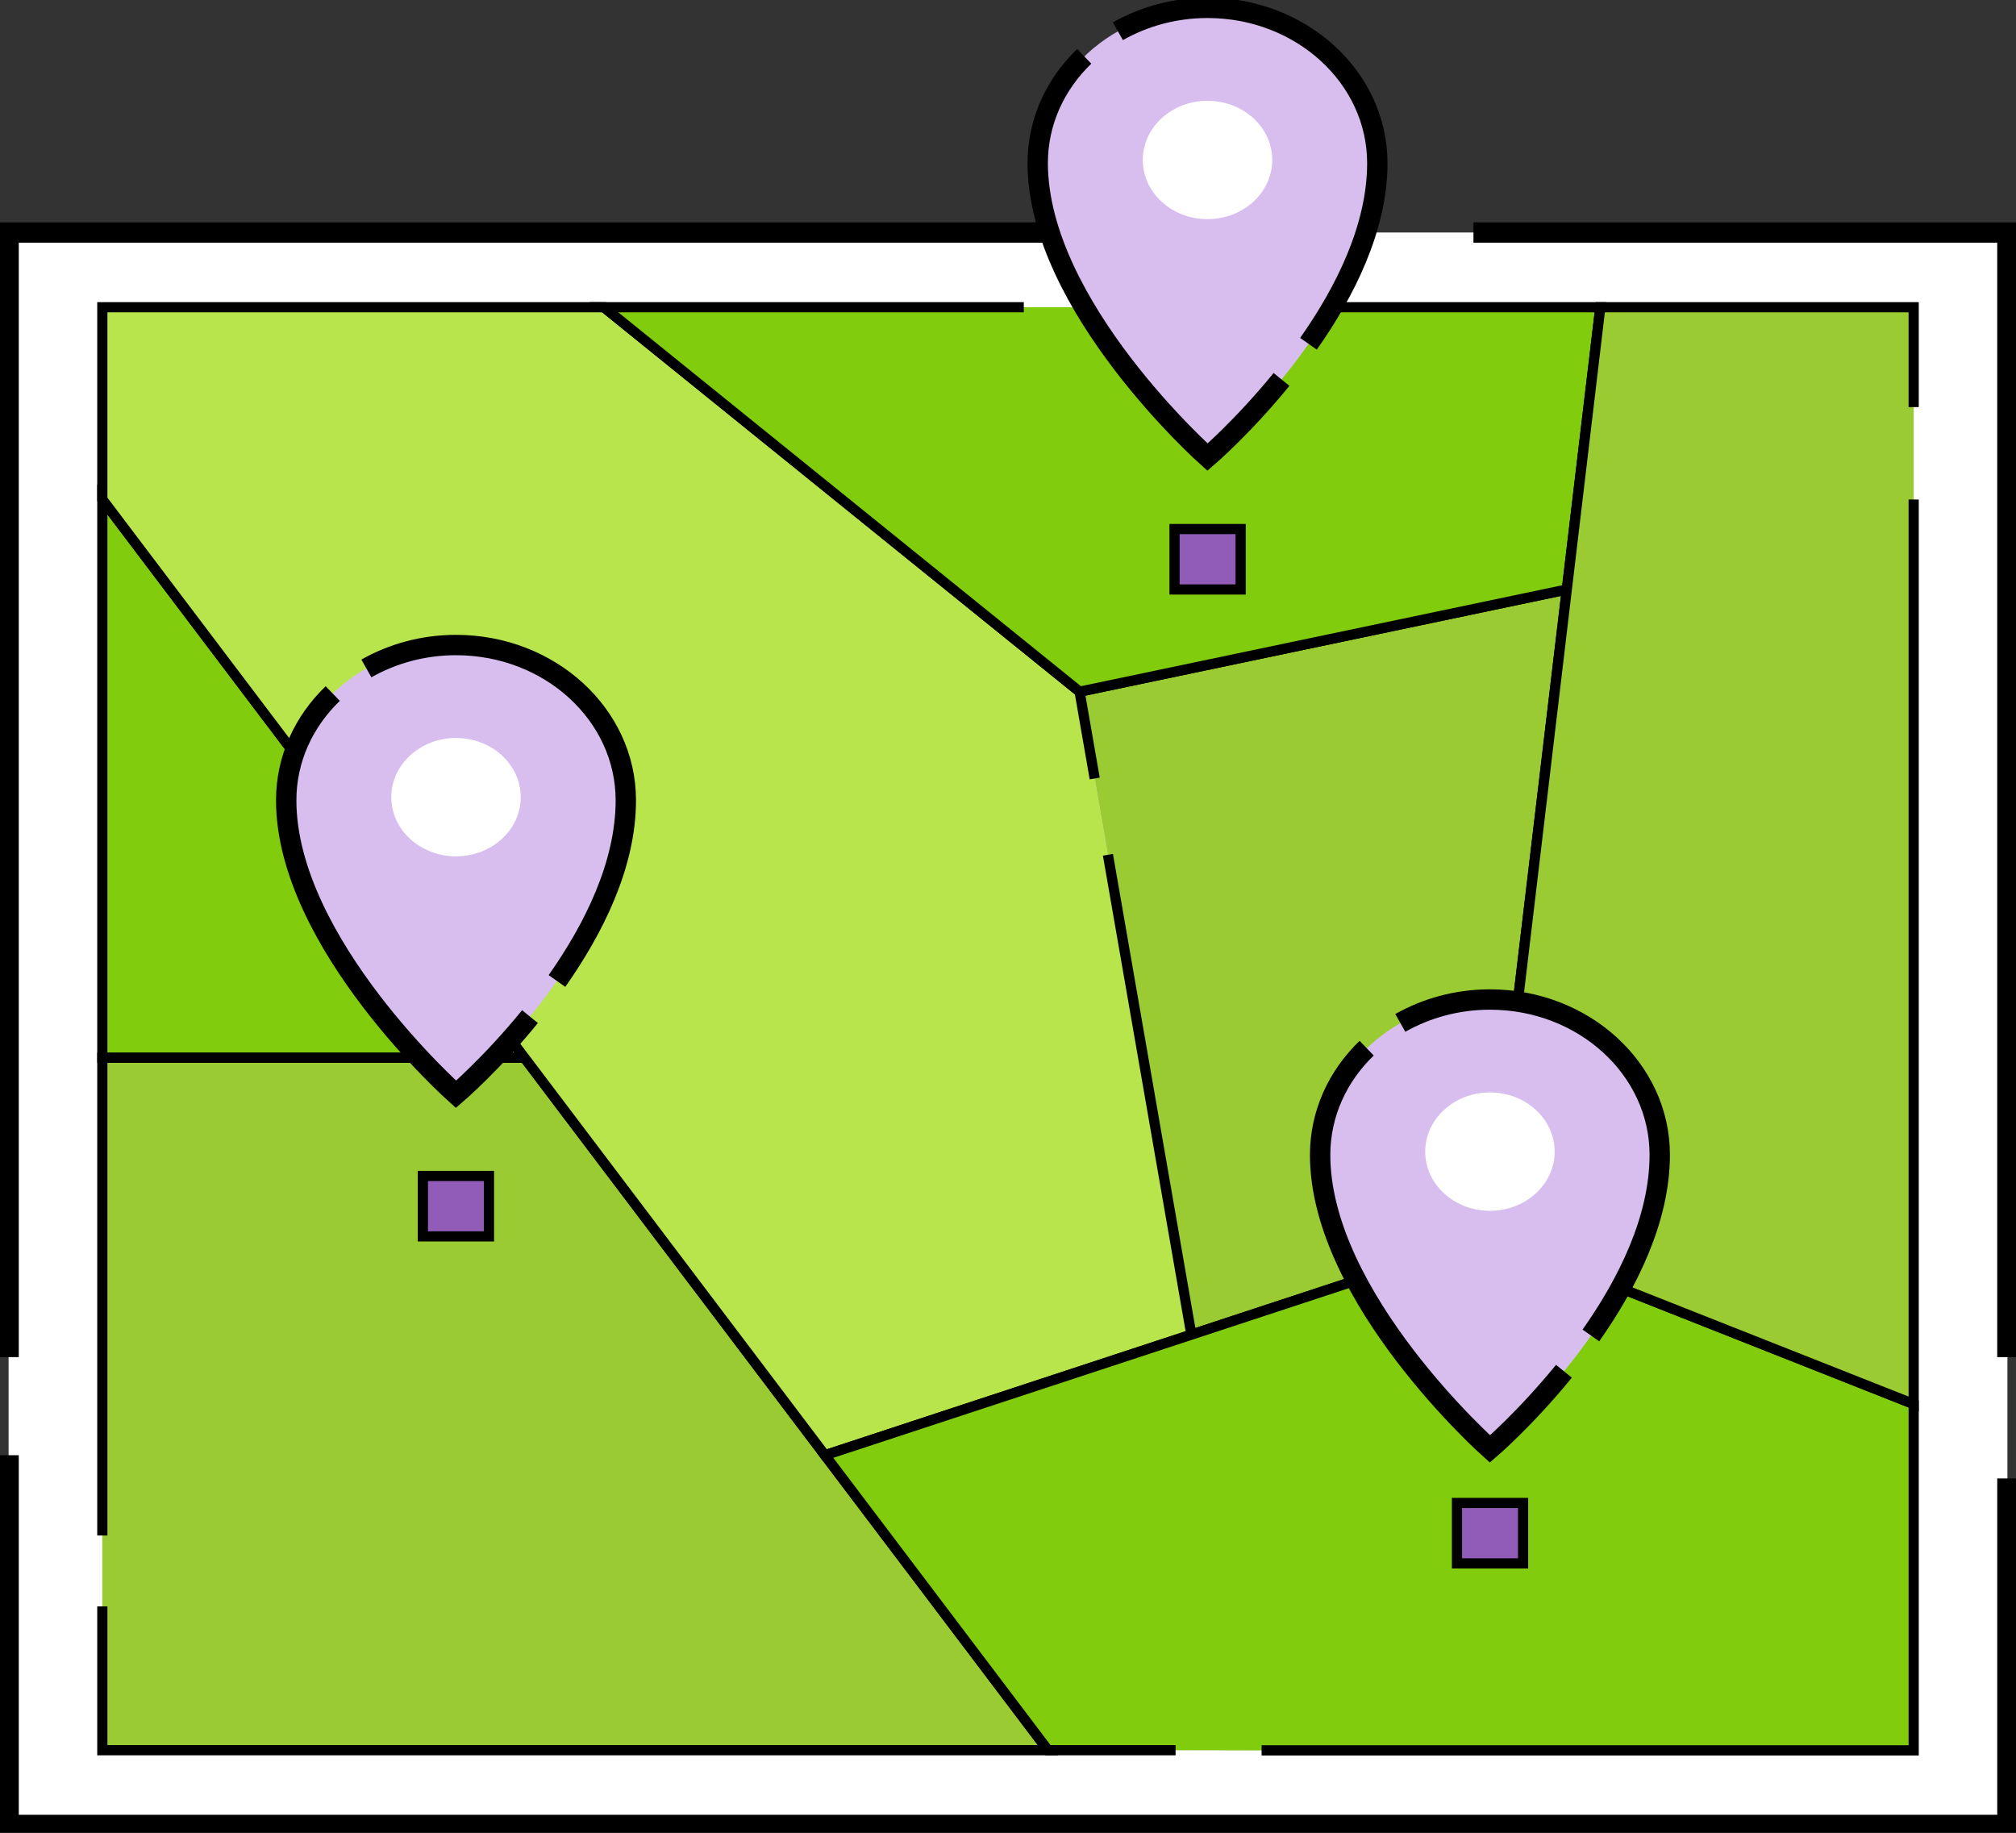
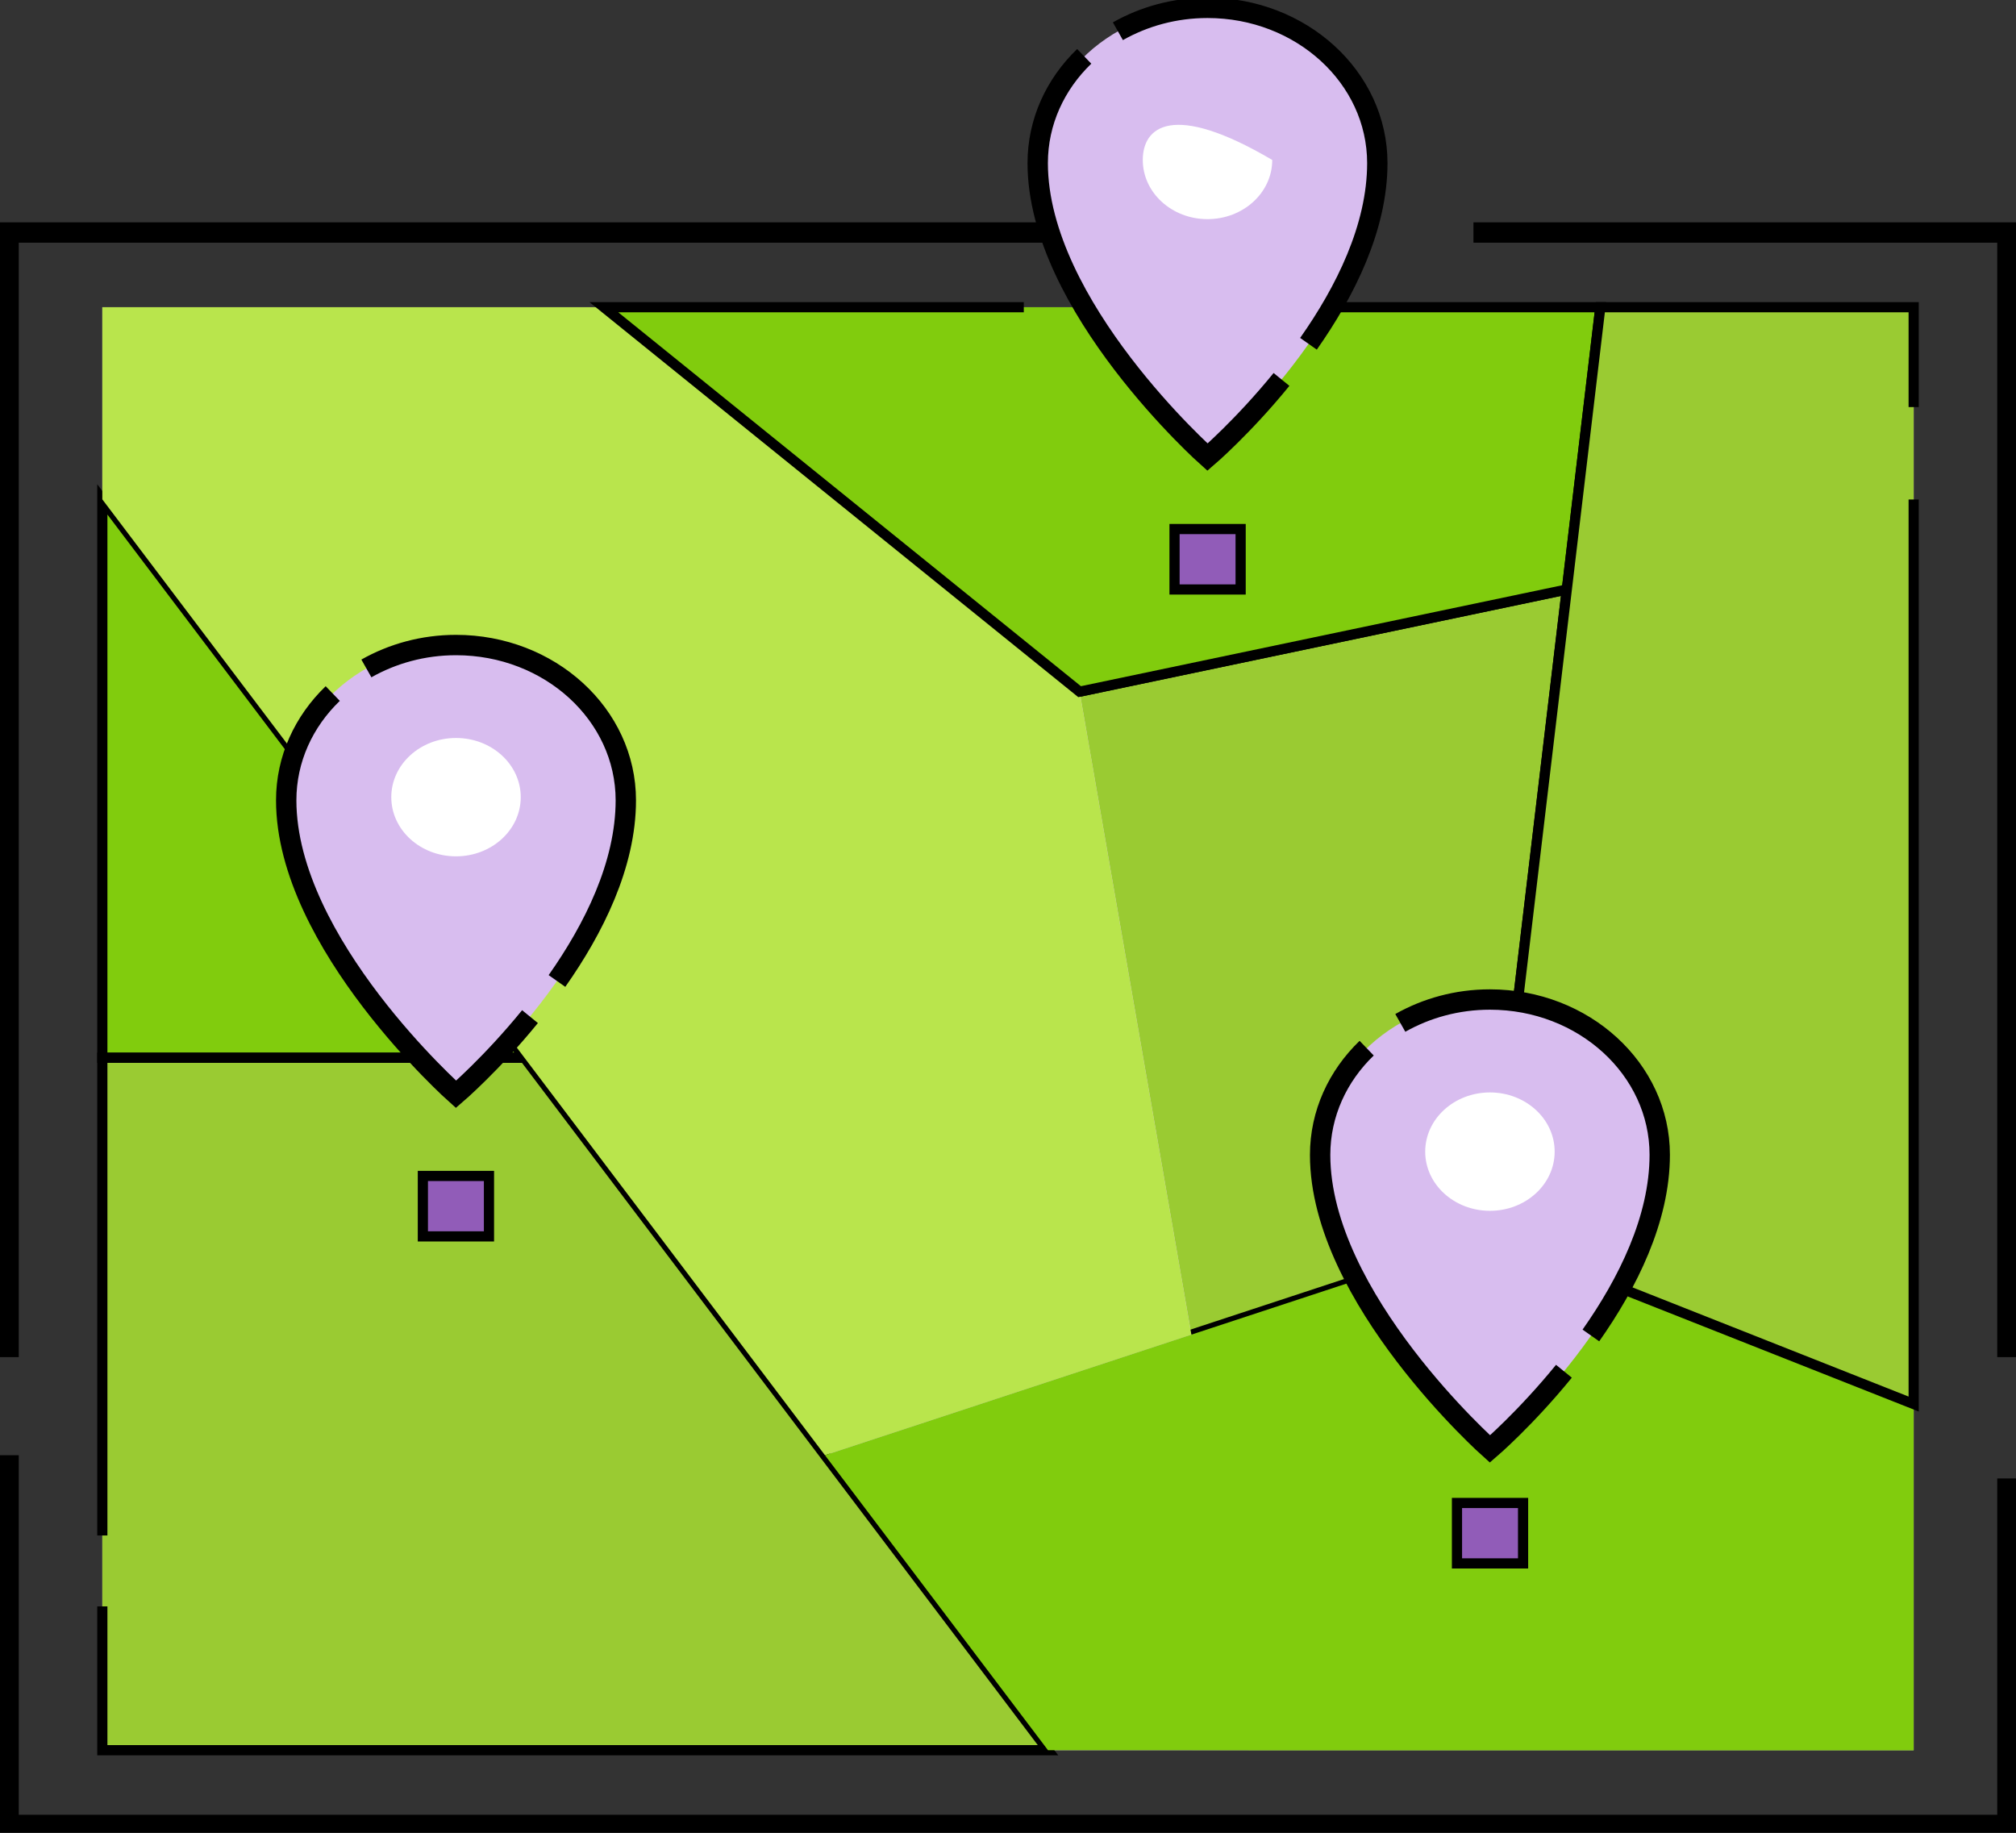
<svg xmlns="http://www.w3.org/2000/svg" width="99" height="90" viewBox="0 0 99 90" fill="none">
  <rect x="0" y="0" width="99" height="90" fill="#333333" stroke="none" />
  <g clip-path="url(#clip0_6_1196)">
-     <path d="M98.579 11.417H0.422V89.615H98.579V11.417Z" fill="white" />
    <path d="M93.975 15.086H5.025V85.945H93.975V15.086Z" fill="#D8BDEF" />
    <path d="M0.422 66.642V11.417H63.816" stroke="black" stroke-miterlimit="10" />
    <path d="M72.357 11.417H98.578V66.642" stroke="black" stroke-miterlimit="10" />
    <path d="M98.579 72.601V89.615H0.422V71.46" stroke="black" stroke-miterlimit="10" />
    <path d="M25.758 51.942L5.025 24.522V51.942H25.758Z" fill="#81CC0D" stroke="black" stroke-width="0.5" stroke-miterlimit="10" />
    <path d="M5.025 78.884V85.945H51.465L25.758 51.942H5.025V75.4" fill="#9ACB32" />
    <path d="M5.025 78.884V85.945H51.465L25.758 51.942H5.025V75.4" stroke="black" stroke-width="0.5" stroke-miterlimit="10" />
    <path d="M53.016 33.965L76.944 28.947L73.167 60.714L58.505 65.54" fill="#9ACB32" />
    <path d="M53.016 33.965L76.944 28.947L73.167 60.714L58.505 65.54" stroke="black" stroke-width="0.5" stroke-miterlimit="10" />
    <path d="M53.758 38.228L53.016 33.965L29.661 15.086H5.025V24.522L40.512 71.46L58.505 65.54L54.407 41.974" fill="#B9E54C" />
-     <path d="M53.758 38.228L53.016 33.965L29.661 15.086H5.025V24.522L40.512 71.46L58.505 65.54L54.407 41.974" stroke="black" stroke-width="0.5" stroke-miterlimit="10" />
    <path d="M50.276 15.086H29.653L53.016 33.965L76.944 28.947L78.588 15.086H55.579" fill="#81CC0D" />
    <path d="M50.276 15.086H29.653L53.016 33.965L76.944 28.947L78.588 15.086H55.579" stroke="black" stroke-width="0.5" stroke-miterlimit="10" />
    <path d="M57.729 85.945H51.464L40.512 71.46L73.166 60.714L93.975 68.947V85.953H61.953" fill="#81CC0D" />
-     <path d="M57.729 85.945H51.464L40.512 71.46L73.166 60.714L93.975 68.947V85.953H61.953" stroke="black" stroke-width="0.5" stroke-miterlimit="10" />
    <path d="M93.975 19.989V15.086H78.588L73.166 60.714L78.537 62.842L93.975 68.947V24.529" fill="#9ACB32" />
    <path d="M93.975 19.989V15.086H78.588L73.166 60.714L78.537 62.842L93.975 68.947V24.529" stroke="black" stroke-width="0.5" stroke-miterlimit="10" />
    <path d="M74.794 73.804H71.548V76.772H74.794V73.804Z" fill="#915CB8" stroke="black" stroke-width="0.5" stroke-miterlimit="10" />
    <path d="M24.012 57.746H20.766V60.714H24.012V57.746Z" fill="#915CB8" stroke="black" stroke-width="0.5" stroke-miterlimit="10" />
    <path d="M60.924 25.979H57.678V28.947H60.924V25.979Z" fill="#915CB8" stroke="black" stroke-width="0.5" stroke-miterlimit="10" />
    <path d="M30.732 39.299C30.732 46.569 22.393 53.738 22.393 53.738C22.393 53.738 14.055 46.33 14.055 39.299C14.055 35.09 17.79 31.675 22.393 31.675C26.997 31.675 30.732 35.09 30.732 39.299Z" fill="#D8BDEF" />
    <path d="M17.992 32.824C19.274 32.099 20.775 31.675 22.394 31.675C26.997 31.675 30.732 35.09 30.732 39.299C30.732 42.468 29.147 45.621 27.351 48.172" stroke="black" stroke-miterlimit="10" />
    <path d="M26.027 49.922C24.139 52.242 22.393 53.738 22.393 53.738C22.393 53.738 14.055 46.33 14.055 39.299C14.055 37.264 14.923 35.422 16.34 34.057" stroke="black" stroke-miterlimit="10" />
    <path d="M22.393 42.051C24.149 42.051 25.572 40.75 25.572 39.145C25.572 37.54 24.149 36.239 22.393 36.239C20.638 36.239 19.215 37.54 19.215 39.145C19.215 40.75 20.638 42.051 22.393 42.051Z" fill="white" />
    <path d="M67.644 8.009C67.644 15.279 59.306 22.448 59.306 22.448C59.306 22.448 50.967 15.04 50.967 8.009C50.967 3.8 54.702 0.385 59.306 0.385C63.909 0.385 67.644 3.8 67.644 8.009Z" fill="#D8BDEF" />
    <path d="M54.896 1.534C56.178 0.809 57.678 0.385 59.297 0.385C63.901 0.385 67.636 3.8 67.636 8.009C67.636 11.178 66.051 14.331 64.255 16.882" stroke="black" stroke-miterlimit="10" />
    <path d="M62.931 18.632C61.042 20.953 59.297 22.448 59.297 22.448C59.297 22.448 50.959 15.04 50.959 8.009C50.959 5.974 51.827 4.132 53.243 2.767" stroke="black" stroke-miterlimit="10" />
-     <path d="M59.297 10.761C61.053 10.761 62.476 9.46 62.476 7.855C62.476 6.25 61.053 4.949 59.297 4.949C57.542 4.949 56.119 6.25 56.119 7.855C56.119 9.46 57.542 10.761 59.297 10.761Z" fill="white" />
+     <path d="M59.297 10.761C61.053 10.761 62.476 9.46 62.476 7.855C57.542 4.949 56.119 6.25 56.119 7.855C56.119 9.46 57.542 10.761 59.297 10.761Z" fill="white" />
    <path d="M81.513 56.714C81.513 63.983 73.175 71.152 73.175 71.152C73.175 71.152 64.836 63.744 64.836 56.714C64.836 52.505 68.572 49.09 73.175 49.09C77.778 49.09 81.513 52.505 81.513 56.714Z" fill="#D8BDEF" />
    <path d="M68.765 50.23C70.047 49.506 71.548 49.082 73.166 49.082C77.77 49.082 81.505 52.497 81.505 56.706C81.505 59.874 79.92 63.027 78.124 65.579" stroke="black" stroke-miterlimit="10" />
    <path d="M76.8 67.336C74.912 69.656 73.167 71.152 73.167 71.152C73.167 71.152 64.828 63.744 64.828 56.714C64.828 54.678 65.697 52.836 67.113 51.471" stroke="black" stroke-miterlimit="10" />
    <path d="M73.167 59.458C74.922 59.458 76.345 58.157 76.345 56.552C76.345 54.947 74.922 53.645 73.167 53.645C71.411 53.645 69.988 54.947 69.988 56.552C69.988 58.157 71.411 59.458 73.167 59.458Z" fill="white" />
  </g>
  <defs>
    <clipPath id="clip0_6_1196">
      <rect width="99" height="90" fill="white" />
    </clipPath>
  </defs>
</svg>